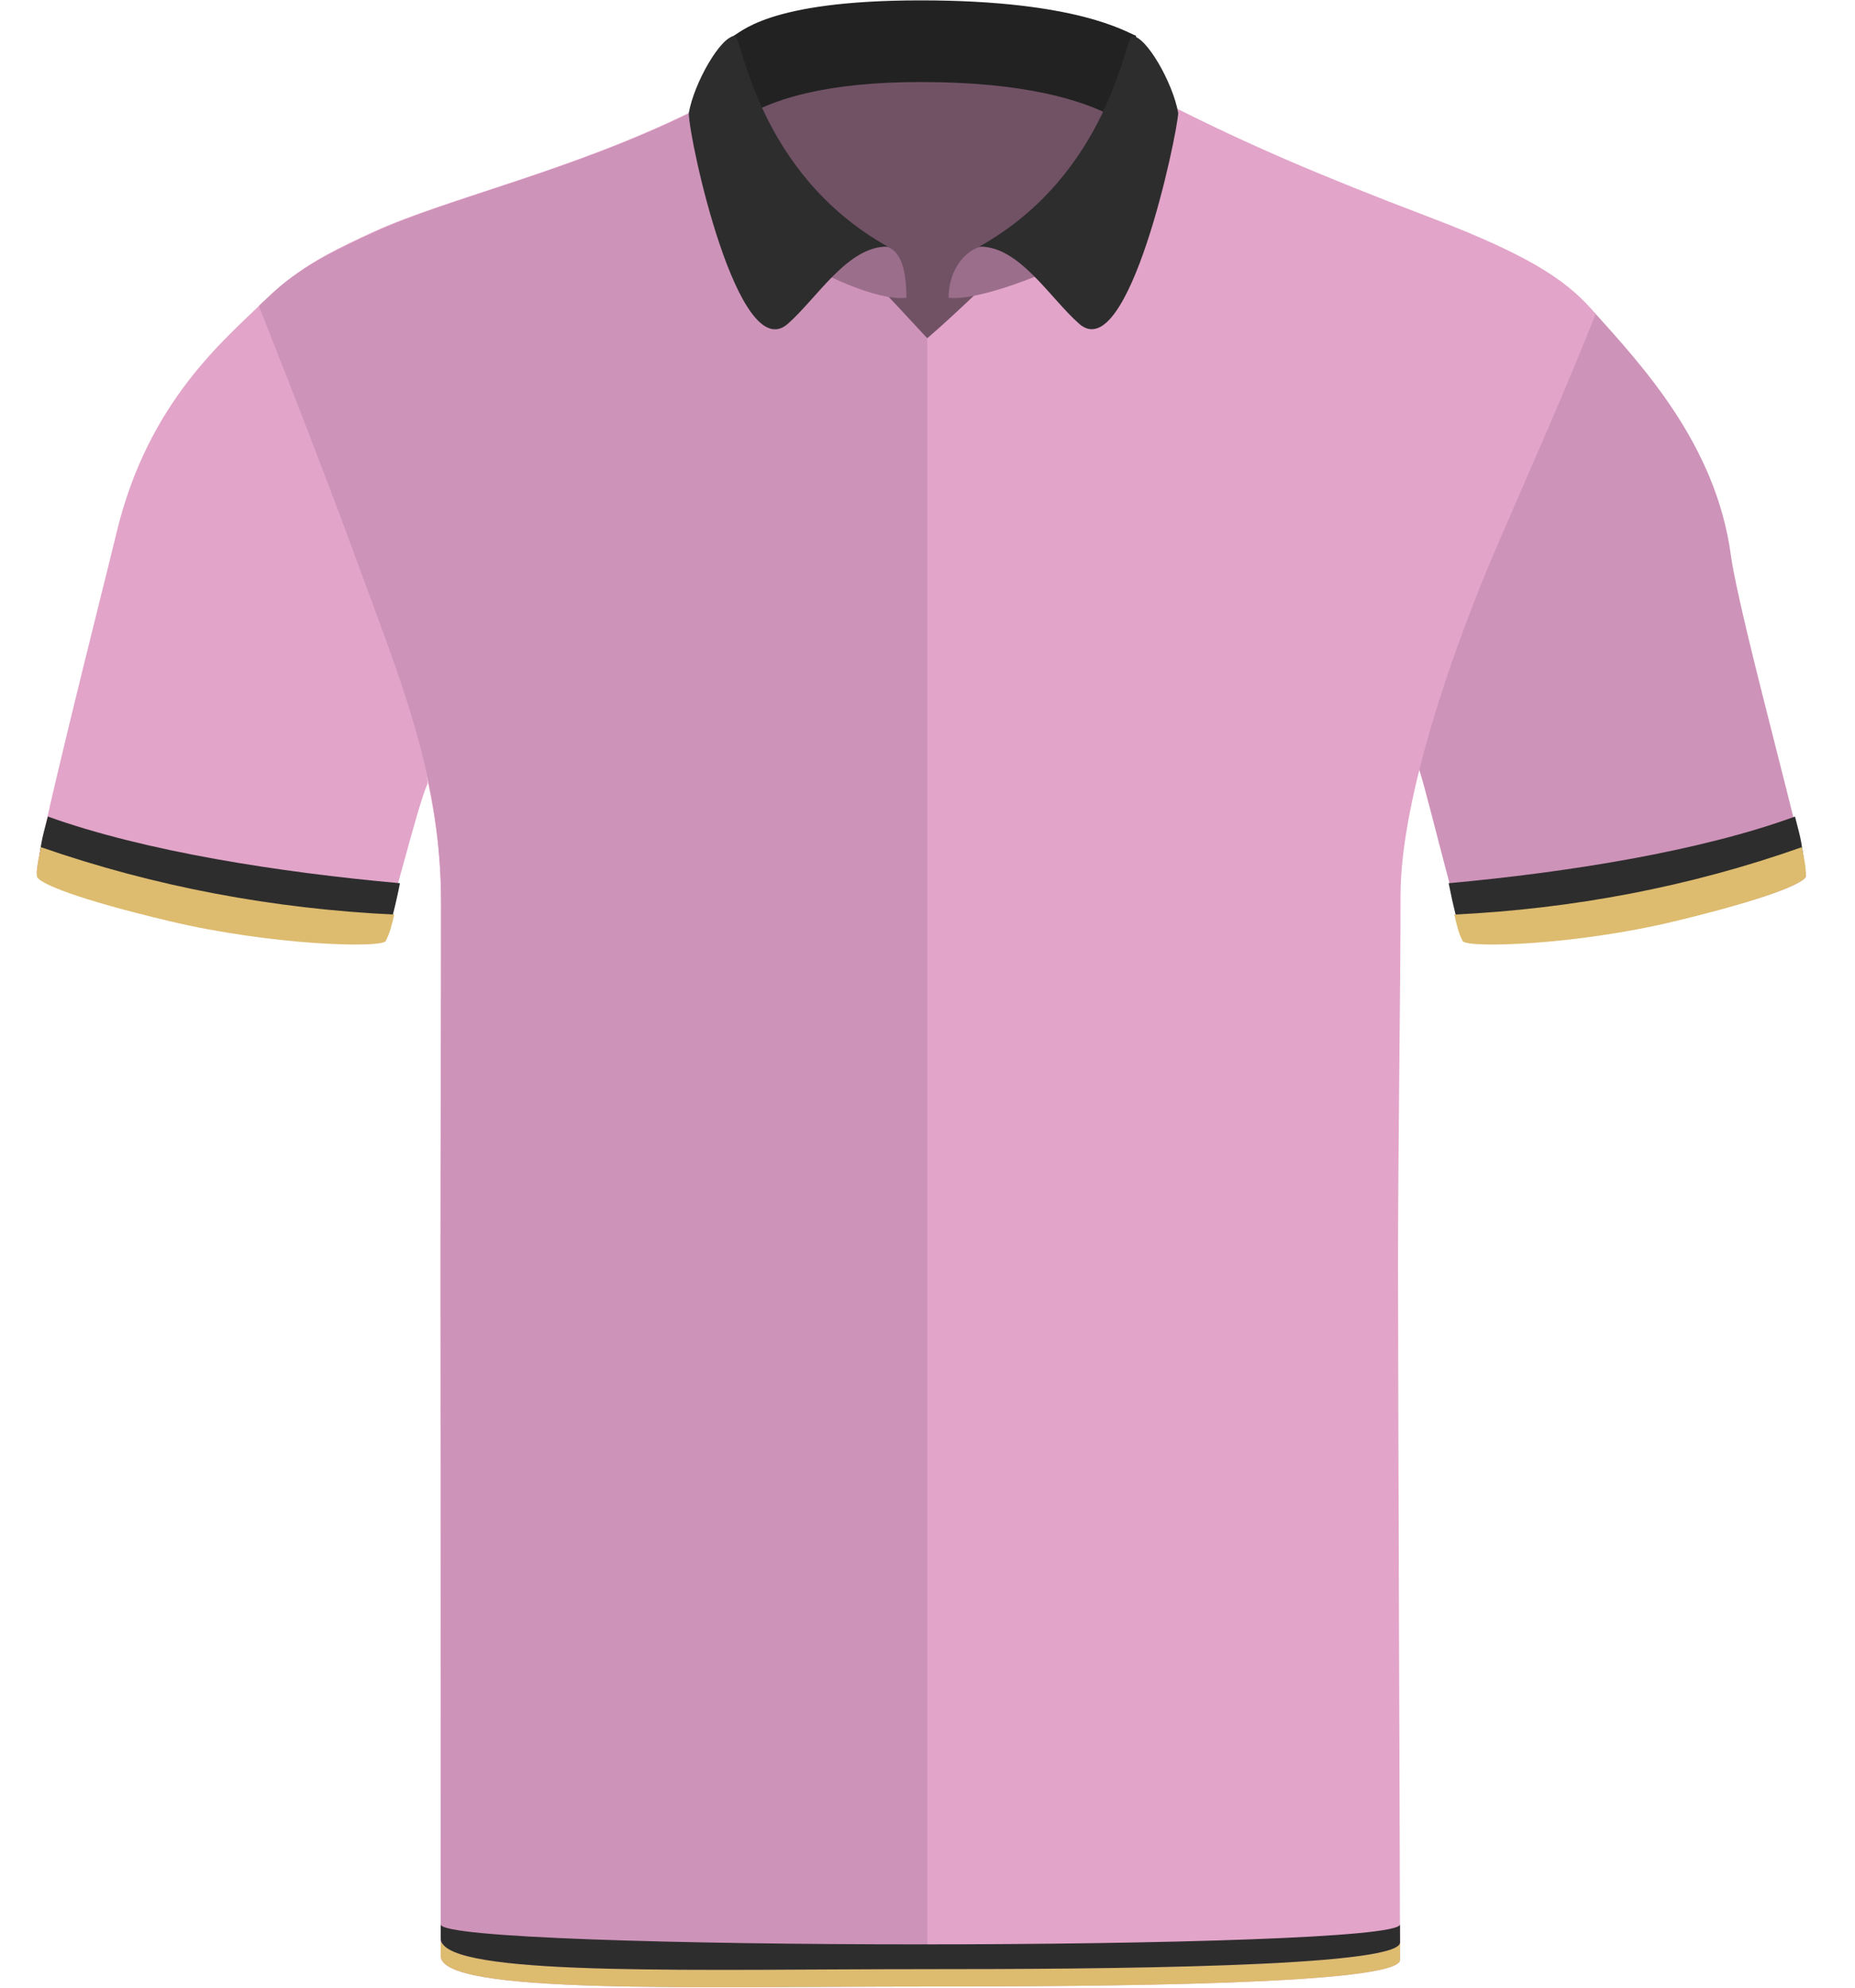
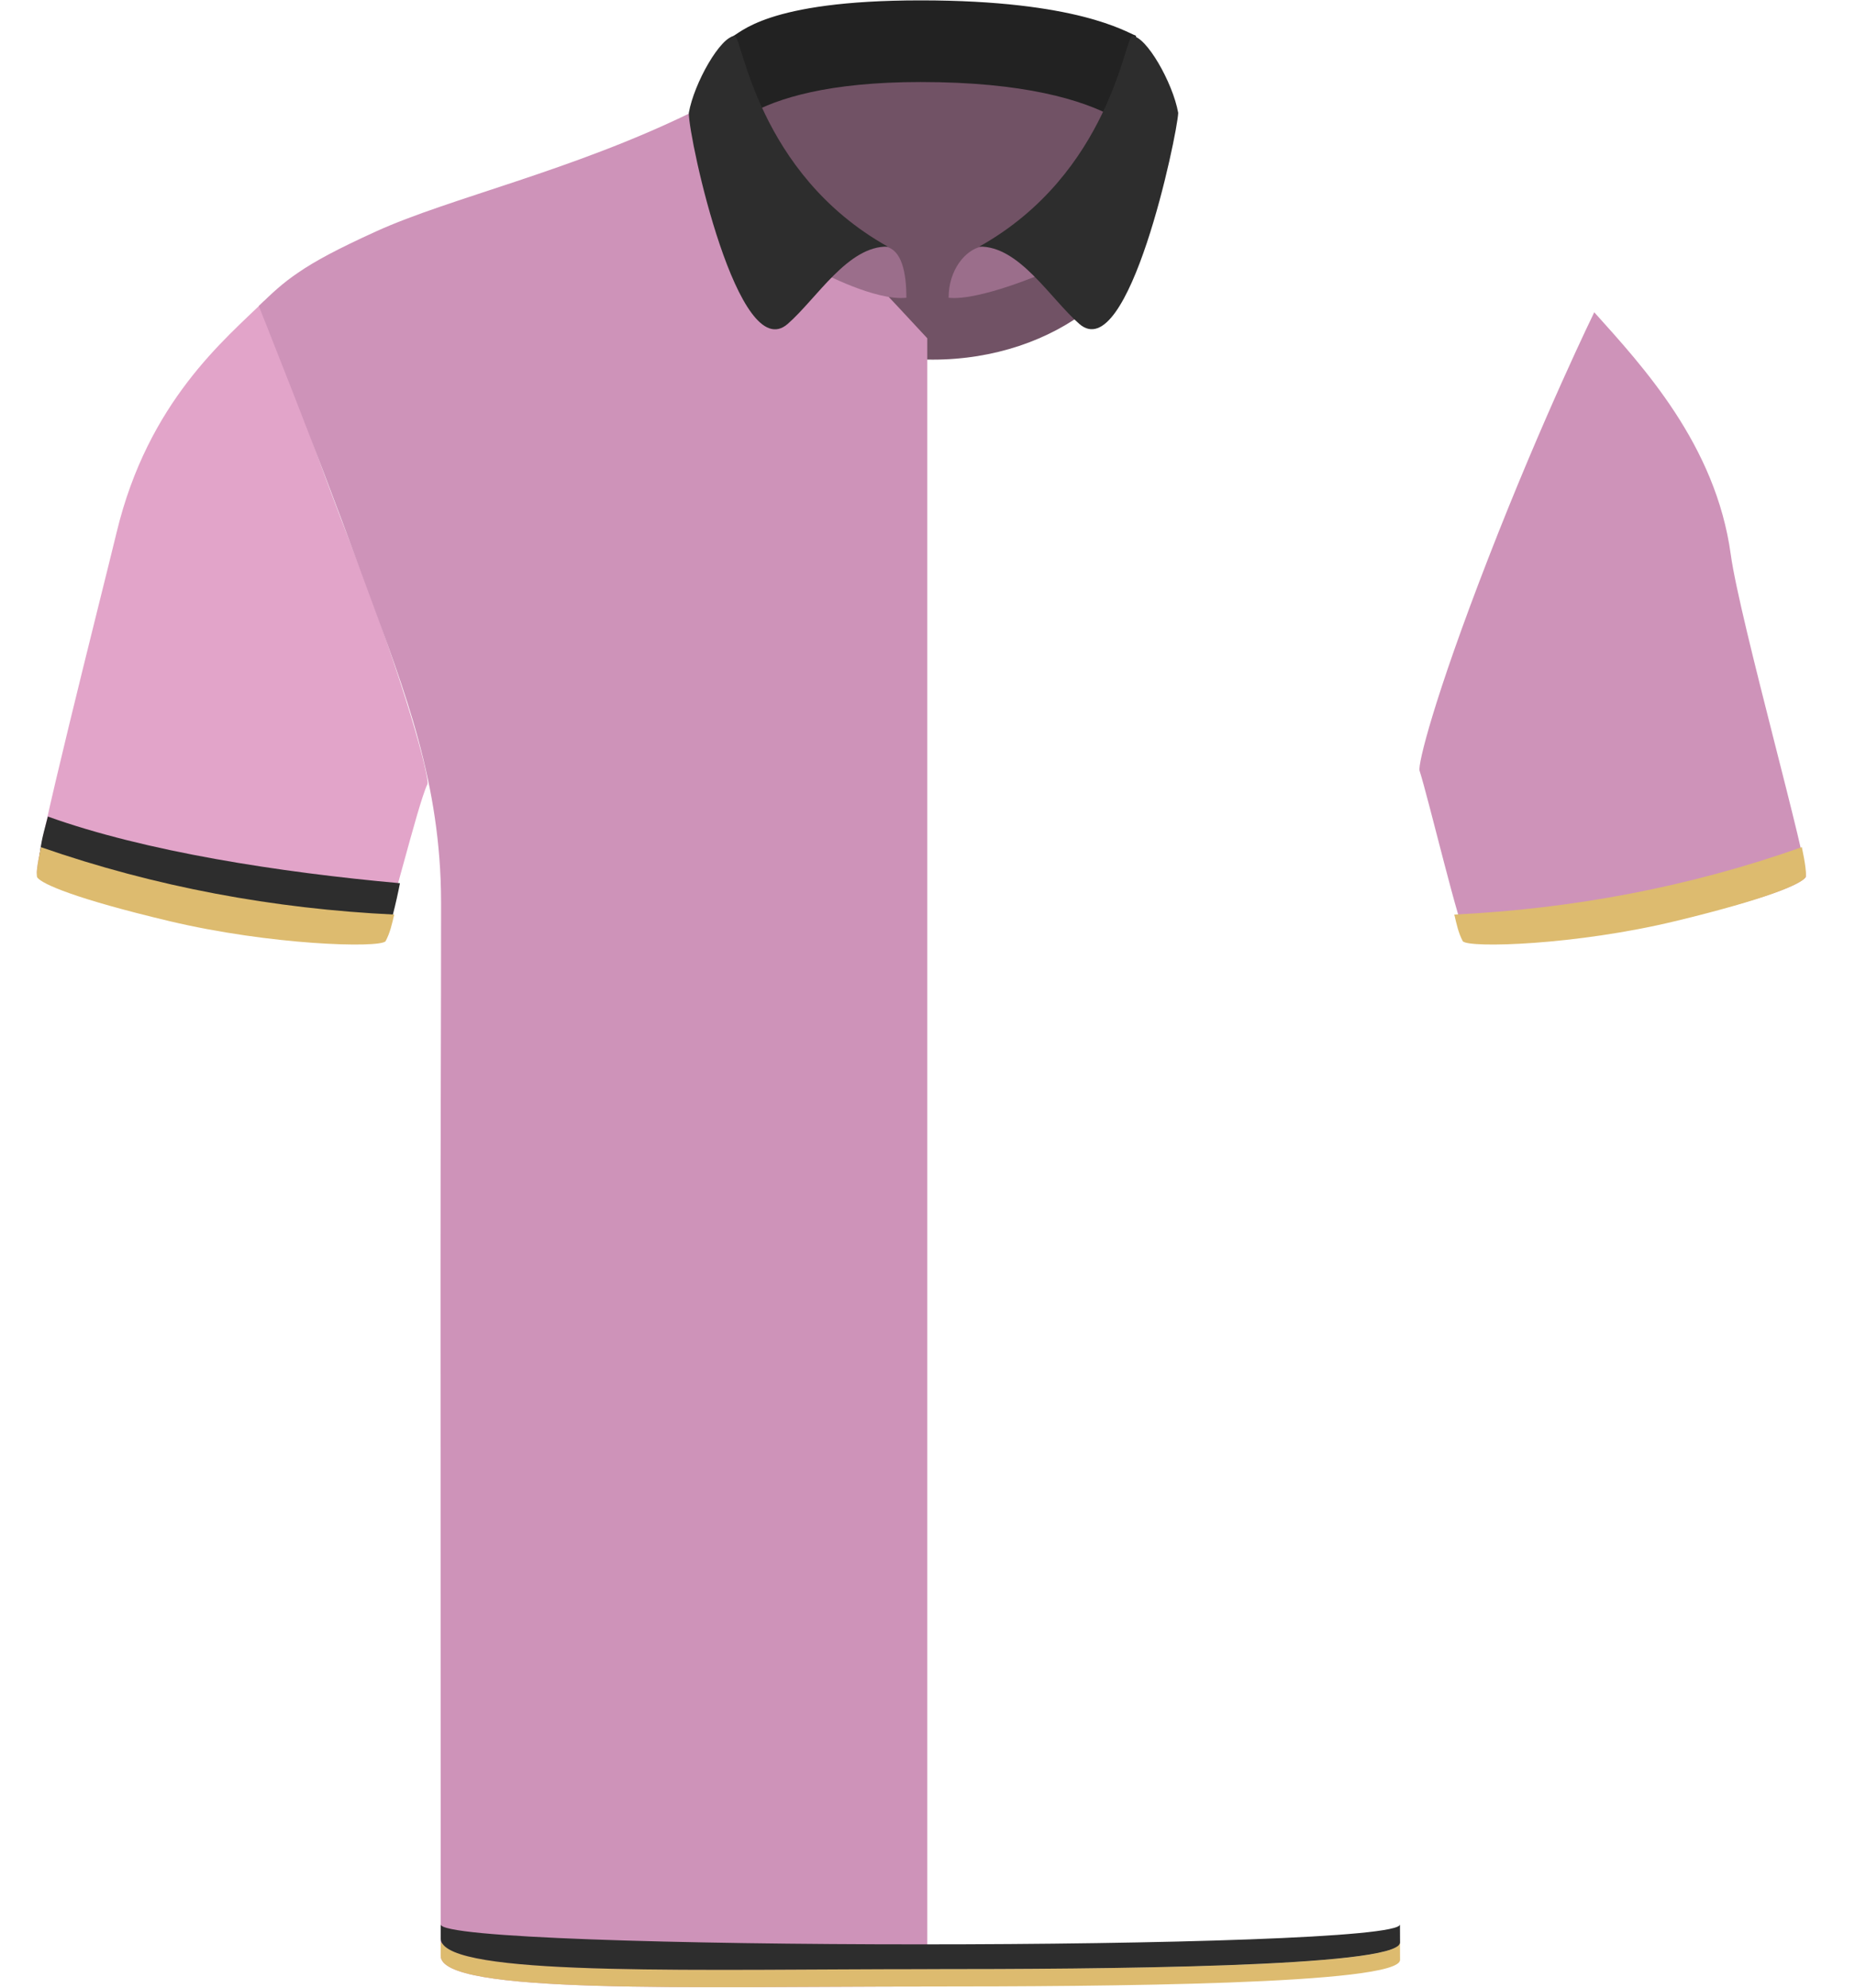
<svg xmlns="http://www.w3.org/2000/svg" id="uuid-996afe9c-c119-45f5-ad9c-e7ac6cea0b4f" viewBox="0 0 200.69 214.94">
  <defs>
    <style>.uuid-bbf5cf53-a687-4ffe-b9a6-27bd460ea4a1{fill:#ce93b9;}.uuid-45dcb721-7960-4d91-8694-915d6d82ed5c{fill:#ddbb6f;}.uuid-b2a51df4-3c34-4514-8f0f-a6e27dd01e49{fill:#e2a4c9;}.uuid-486e2a34-b01c-4f7d-88cd-709a4dd38cda{fill:#222;}.uuid-263ddd0e-c320-4bc2-876e-cae7192ebb92{fill:#715265;}.uuid-61879606-3d8d-47f0-b0cd-fb03796059ad{fill:#9b6e8b;}.uuid-28b895ea-ee04-4b7a-b218-06774f1d8472{fill:#2d2d2d;}</style>
  </defs>
  <path class="uuid-b2a51df4-3c34-4514-8f0f-a6e27dd01e49" d="M18.19,98.96c-10.19-2.33-13.64-3.82-14.18-4.48-.54-.66,6.92-29.93,8.61-36.92,3.41-14.17,11.77-20.9,15.98-25.04,0,0,3.4,11.02,9.34,26.31,5.94,15.29,8.58,25.37,8.3,25.97-1.13,2.4-4.24,15.53-4.96,16.25-.72,.72-12.22,.4-23.09-2.08Z" />
  <path class="uuid-bbf5cf53-a687-4ffe-b9a6-27bd460ea4a1" d="M181.76,99.35c10.19-2.33,13.06-3.82,13.59-4.48,.54-.66-7.12-27.77-8.1-34.9-1.62-11.87-9.55-20.39-14.77-26.2,0,0-5.51,11.27-11.45,26.56-5.94,15.29-7.65,22.38-7.45,23.01,.99,3.08,4.37,17.37,5.09,18.09,.72,.72,12.22,.4,23.09-2.08Z" />
  <ellipse class="uuid-263ddd0e-c320-4bc2-876e-cae7192ebb92" cx="100.92" cy="20.04" rx="23.99" ry="18.85" />
-   <path class="uuid-b2a51df4-3c34-4514-8f0f-a6e27dd01e49" d="M172.64,33.95c-3.42,8.53-5.52,13.2-10.53,24.76-4.78,11.02-10.59,27.55-10.59,38.15s-.27,26.61-.27,40.04c0,12.49,.19,61.45,.21,73.08,.01,.88,.01,1.54,.01,1.96,0,2.68-32.16,2.88-51.15,2.88s-52.56,.15-52.56-3.77v-1.07c0-9.79-.1-57.59-.1-72.75s.06-25.89,.06-39.57c0-.86-.02-1.7-.05-2.53-.52-12.42-4.77-22.11-9.04-33.8-2.37-6.49-5.07-13.8-7.11-19.32-.01-.03-.03-.07-.04-.1-1.85-5.04-3.16-8.56-3.16-8.56,1.27-1.52,2.31-2.67,3.93-3.86,1.74-1.28,4.15-2.6,8.25-4.46,7.91-3.59,21.17-6.52,34.18-12.89,.05-.03,.12-.03,.2-.02,2.26,.34,14.74,16.3,25.44,24.46,11.58-10.01,24.68-25.88,26.36-25.16,8.45,4.26,16.06,7.54,28.06,12.1,11.99,4.56,15.22,7.34,17.9,10.43Z" />
  <path class="uuid-bbf5cf53-a687-4ffe-b9a6-27bd460ea4a1" d="M100.32,36.58V214.82c-25.43,0-52.64,.88-52.64-3.31v-1.53c0-10.04-.02-57.96-.02-72.75,0-15.84,.06-25.89,.06-39.57,0-.86-.02-1.7-.05-2.53-.49-12.43-4.55-22.13-8.82-33.82-2.35-6.43-5.16-13.74-7.33-19.3-.01-.03-.03-.07-.04-.1-2.03-5.18-3.48-8.82-3.48-8.82,1.45-1.41,2.6-2.49,4.25-3.6,1.84-1.27,4.29-2.58,8.47-4.48,7.91-3.6,21.16-6.53,34.16-12.89,0,0,0-.01,.02-.01,1.59-.78,17.45,15.83,25.42,24.47Z" />
  <path class="uuid-486e2a34-b01c-4f7d-88cd-709a4dd38cda" d="M99.61,.04c16.95,0,22.2,3.43,23.28,3.82l1.95,12.67s-2.91-7.66-25.24-7.66c-19.88,0-22.28,7.01-22.28,7.01,0,0,1.16-11.69,1.85-11.91,.93-.31,3.58-3.93,20.43-3.93Z" />
  <path class="uuid-61879606-3d8d-47f0-b0cd-fb03796059ad" d="M98.06,32.19c0-2.76-.52-5.16-2.23-5.52-.9-.19-5.58,.64-6.98,2.77,0,0,5.87,3.12,9.21,2.76Z" />
  <path class="uuid-61879606-3d8d-47f0-b0cd-fb03796059ad" d="M102.63,32.19c0-3.02,1.82-5.16,3.53-5.52,.9-.19,5.58,.64,6.98,2.77,0,0-7.16,3.12-10.51,2.76Z" />
  <path class="uuid-28b895ea-ee04-4b7a-b218-06774f1d8472" d="M85.23,35.02c-5.34,4.69-10.71-19.92-10.71-22.81,.58-3.27,3.47-8.31,4.97-8.31,.81,0,2.38,14.84,16.56,22.77-4.32-.09-7.63,5.55-10.82,8.35Z" />
  <path class="uuid-28b895ea-ee04-4b7a-b218-06774f1d8472" d="M116.76,35.02c5.34,4.69,10.61-20.46,10.71-22.81-.58-3.27-3.47-8.31-4.97-8.31-.81,0-2.38,14.84-16.56,22.77,4.32-.09,7.63,5.55,10.82,8.35Z" />
  <path id="uuid-d88eb2f2-7ad1-4d89-a290-af54298e3cd3" class="uuid-28b895ea-ee04-4b7a-b218-06774f1d8472" d="M19.14,98.88c-10.22-2.38-14.53-4.29-15.07-4.96,.49-3.26,.3-2.58,1.11-5.62,10.51,3.78,25.08,6.04,38.09,7.21-.38,1.96-1.15,5.27-1.59,5.72,0,0-11.64,.18-22.54-2.36" />
  <path id="uuid-a99e34f8-a8fe-4648-b7e3-dcb7d13ae1e3" class="uuid-45dcb721-7960-4d91-8694-915d6d82ed5c" d="M18.33,99.61c-10.26-2.44-13.74-4.01-14.28-4.7-.19-.24,0-1.56,.38-3.3,12.35,4.3,25.22,6.67,38.22,7.29-.24,1.01-.45,1.99-.94,2.89-.72,.75-12.43,.42-23.38-2.18" />
-   <path id="uuid-67375efa-d28e-4daa-b964-8aee0b3d1a45" class="uuid-28b895ea-ee04-4b7a-b218-06774f1d8472" d="M180.47,98.88c10.05-2.38,14.29-4.29,14.82-4.96-.48-3.26-.3-2.58-1.09-5.62-10.34,3.78-24.67,6.04-37.47,7.21,.38,1.96,1.13,5.27,1.56,5.72,0,0,11.45,.18,22.17-2.36" />
  <path id="uuid-a3dc6110-02b9-4ff1-a090-cca6f03747e8" class="uuid-45dcb721-7960-4d91-8694-915d6d82ed5c" d="M181.26,99.61c10.09-2.44,13.52-4.01,14.05-4.7,.18-.24,0-1.56-.37-3.3-12.14,4.3-24.8,6.67-37.6,7.29,.24,1.01,.44,1.99,.92,2.89,.71,.75,12.23,.42,22.99-2.18" />
  <path class="uuid-45dcb721-7960-4d91-8694-915d6d82ed5c" d="M151.47,211.94c0,2.68-32.16,2.88-51.15,2.88-25.43,0-52.64,.88-52.64-3.31v-1.53c0,.07,.06,.14,.19,.21,2.39,3.55,28.23,2.75,52.45,2.75,18.84,0,50.65-.2,51.14-2.82,.01,.81,.01,1.42,.01,1.82Z" />
  <path class="uuid-45dcb721-7960-4d91-8694-915d6d82ed5c" d="M151.46,209.98v.14c-.49,2.62-32.3,2.82-51.14,2.82-24.22,0-50.06,.8-52.45-2.75,4.86,2.67,103.59,2.6,103.59-.21Z" />
  <path class="uuid-28b895ea-ee04-4b7a-b218-06774f1d8472" d="M151.47,210.06s0,.04-.01,.06c-.49,2.62-32.3,2.82-51.14,2.82-24.22,0-50.06,.8-52.45-2.75-.13-.17-.19-.36-.19-.56v-1.53c0,2.88,103.78,2.88,103.78,0,.01,.88,.01,1.54,.01,1.96Z" />
</svg>